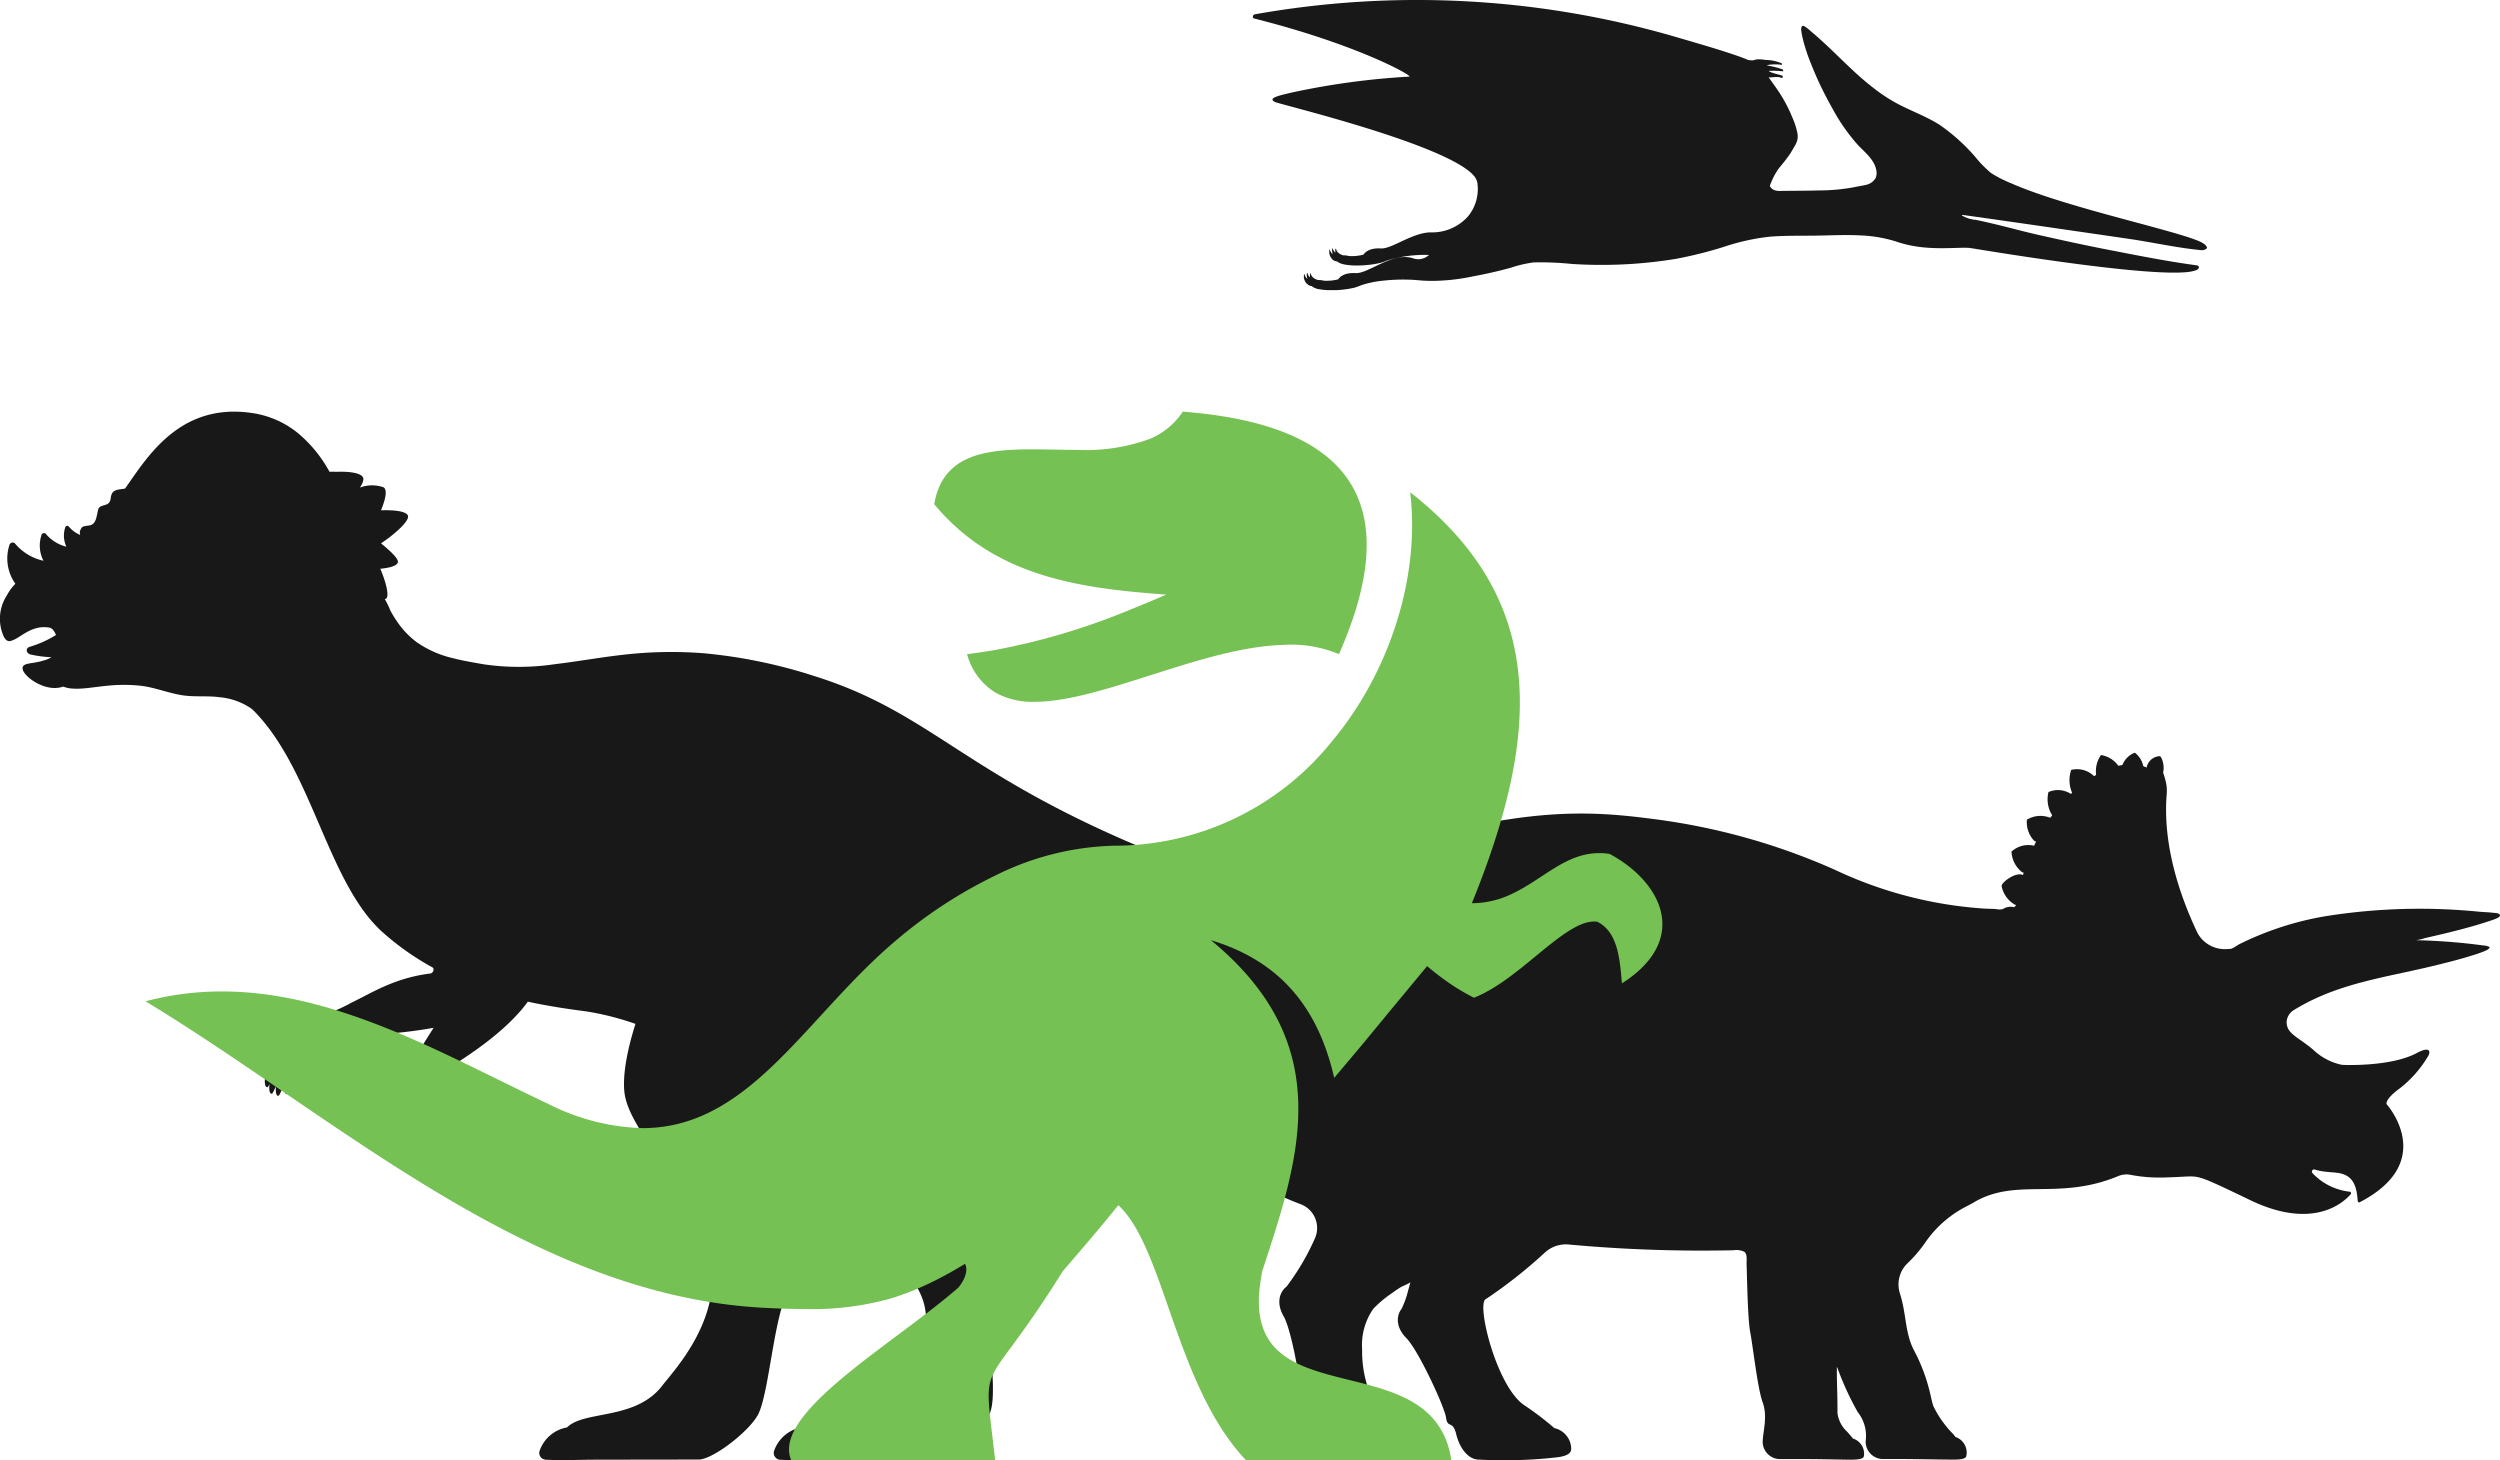
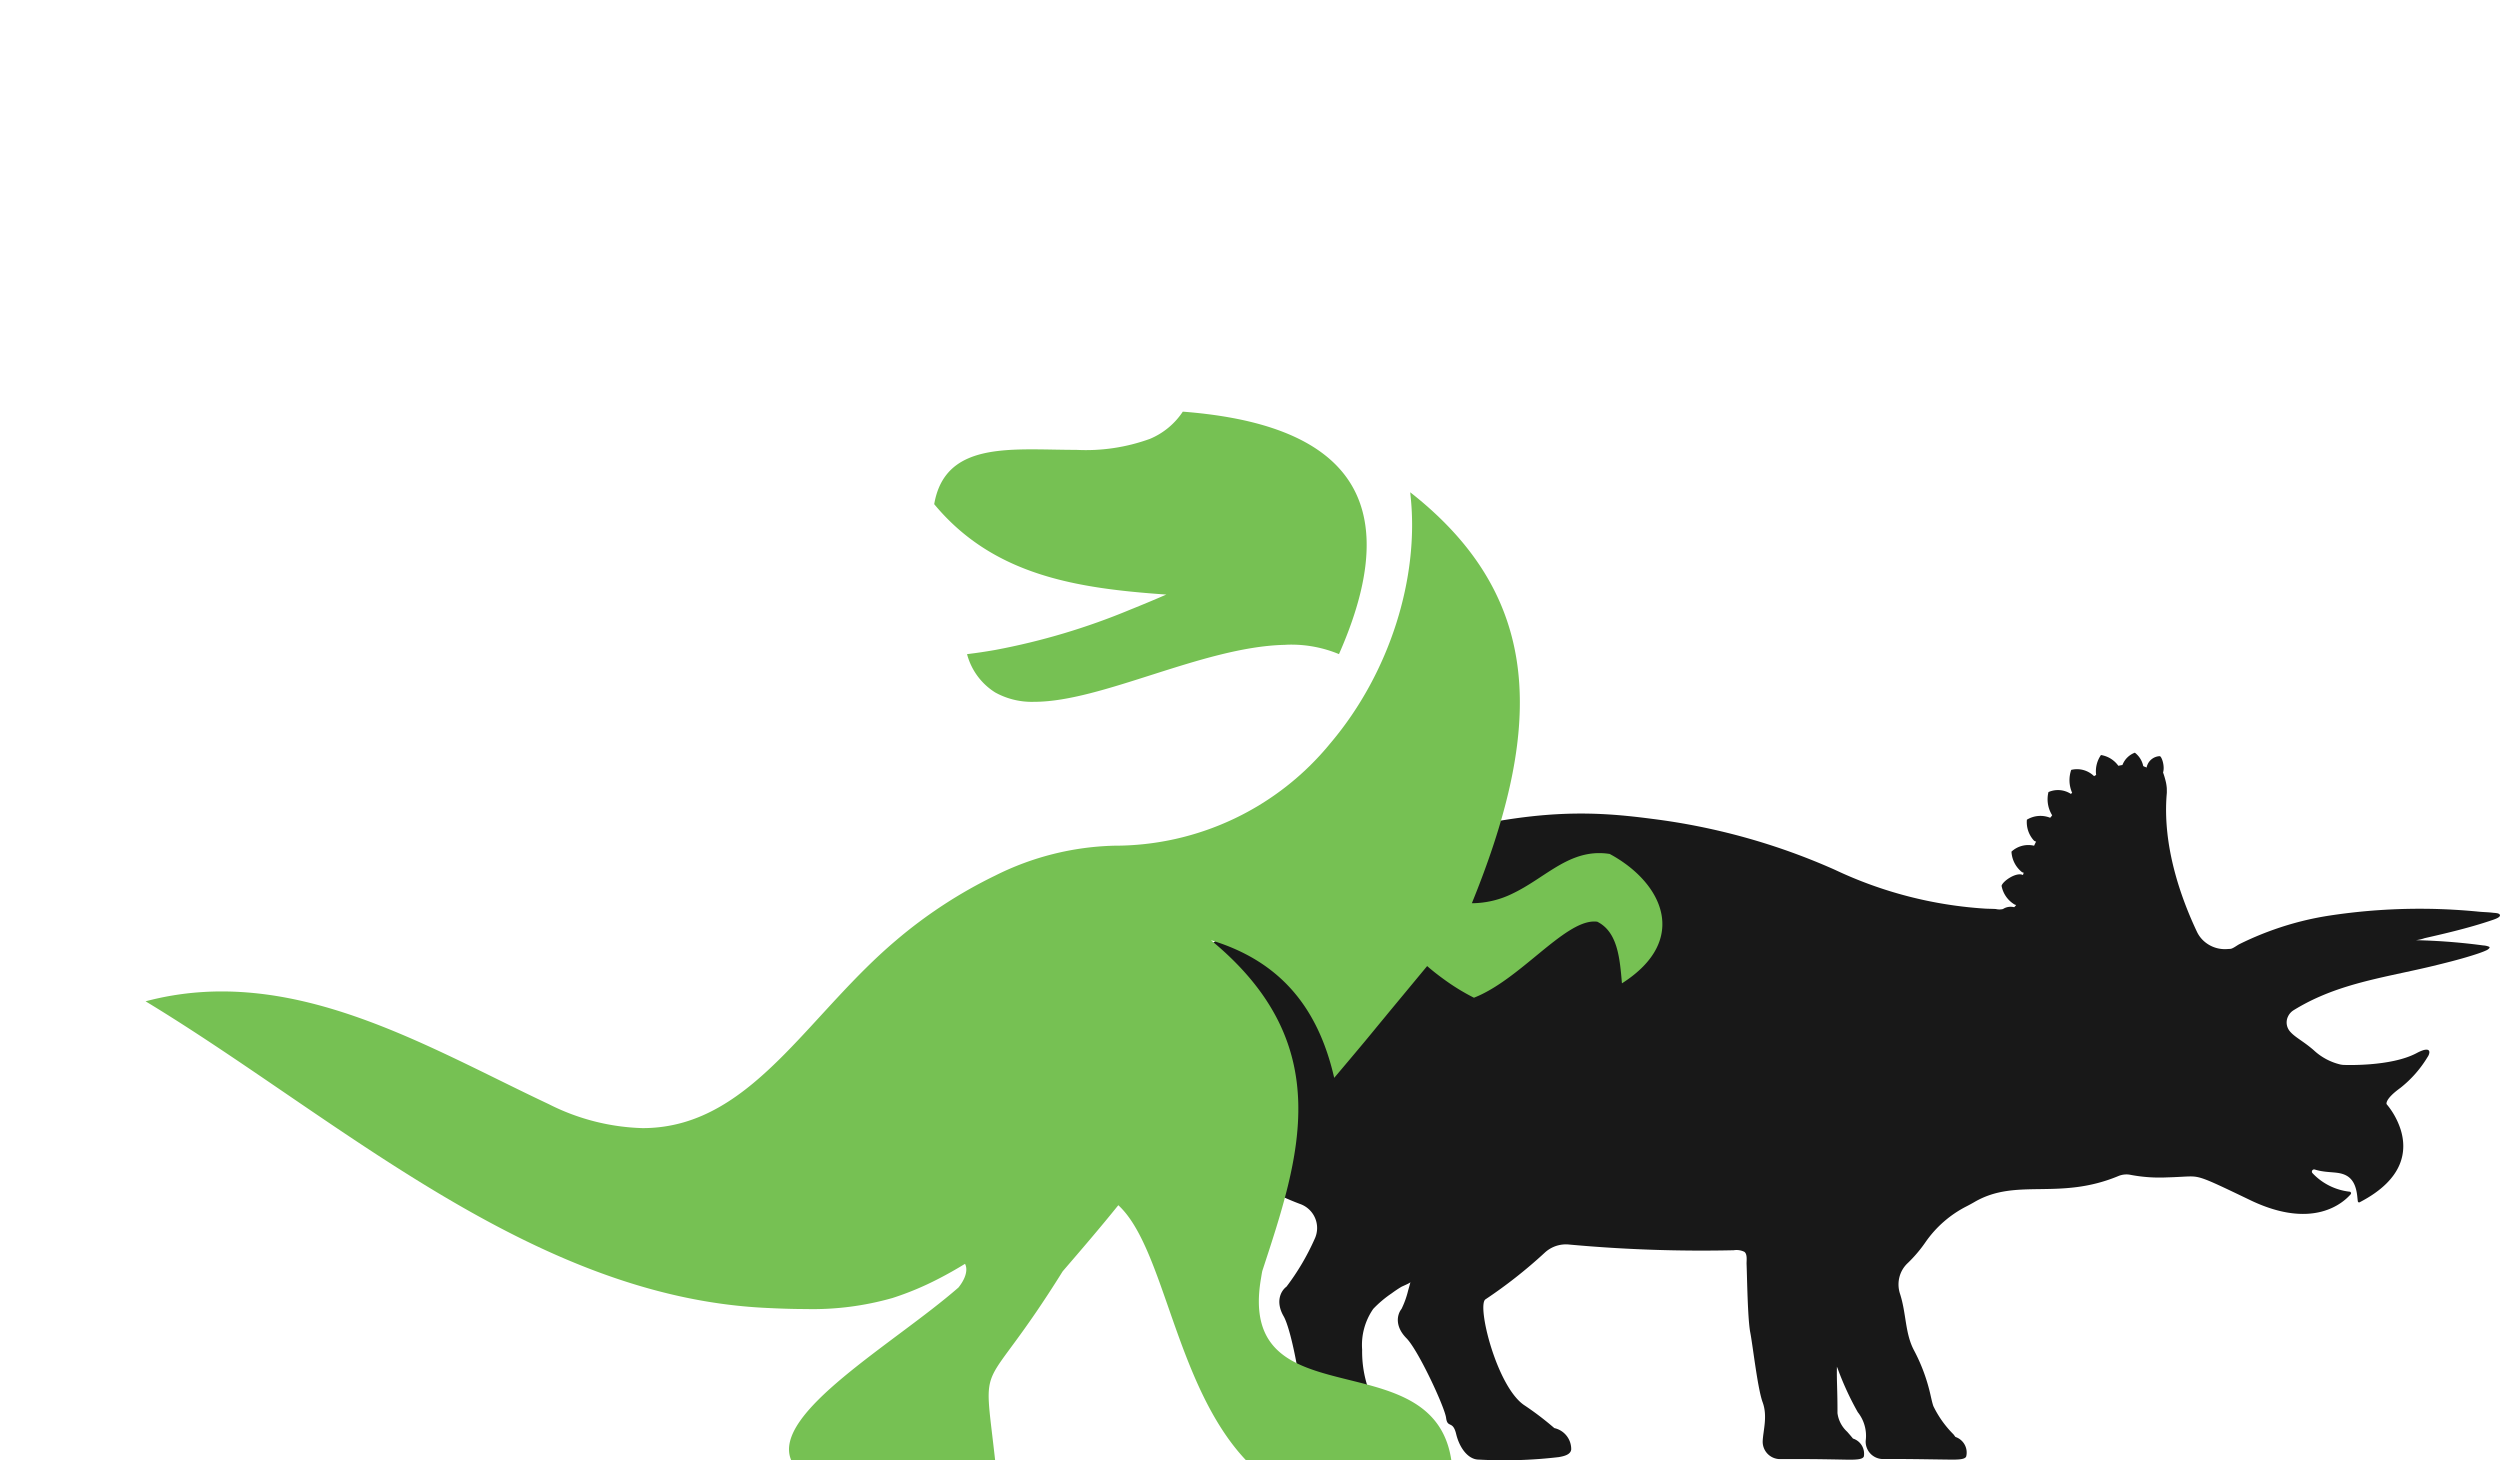
<svg xmlns="http://www.w3.org/2000/svg" width="273.382" height="159.665" viewBox="0 0 273.382 159.665">
  <defs>
    <clipPath id="clip-path">
      <rect id="Rectangle_44098" data-name="Rectangle 44098" width="193.334" height="77.357" fill="#181818" />
    </clipPath>
    <clipPath id="clip-path-2">
      <rect id="Rectangle_44097" data-name="Rectangle 44097" width="197.697" height="114.649" fill="#181818" />
    </clipPath>
    <clipPath id="clip-path-3">
      <rect id="Rectangle_44099" data-name="Rectangle 44099" width="104.328" height="31.729" fill="#181818" />
    </clipPath>
  </defs>
  <g id="Group_31519" data-name="Group 31519" transform="translate(-835.309 -1091.625)">
    <g id="Group_31511" data-name="Group 31511" transform="translate(915.357 1173.933)">
      <g id="Group_31510" data-name="Group 31510" clip-path="url(#clip-path)">
        <path id="Path_106565" data-name="Path 106565" d="M.17,46.252a1.046,1.046,0,0,1-.161-.391c-.087-.5.471-.7.876-.756a3.384,3.384,0,0,1,.422-.033c34.956-.749,46.576-27.947,71.069-34.92,14.277-4.065,20.85-3.89,28.293-2.909A70.695,70.695,0,0,1,120.6,12.805a45.066,45.066,0,0,0,16.484,4.251c.373.018.749.016,1.122.041a1.651,1.651,0,0,0,.778,0,1.541,1.541,0,0,1,1.217-.2.909.909,0,0,0,.215-.236l.006-.01a.465.465,0,0,1-.192-.062,3.026,3.026,0,0,1-1.4-2.024c.094-.484,1.594-1.552,2.34-1.186q.038-.13.077-.26a.471.471,0,0,1-.195-.065,3.065,3.065,0,0,1-1.14-2.233,2.717,2.717,0,0,1,2.473-.647c.072-.153.145-.305.221-.455a.456.456,0,0,1-.229-.1,2.975,2.975,0,0,1-.779-2.29,2.85,2.85,0,0,1,2.535-.215.484.484,0,0,0,.115-.113c.038-.053.076-.1.114-.157a3.3,3.3,0,0,1-.405-2.537,2.582,2.582,0,0,1,2.448.2.512.512,0,0,0,.071-.055l.069-.063a3.449,3.449,0,0,1-.1-2.508,2.665,2.665,0,0,1,2.5.688q.114-.07.226-.135a3.1,3.1,0,0,1,.528-2.178A2.9,2.9,0,0,1,151.6,1.435q.227-.053.445-.087A2.332,2.332,0,0,1,153.405,0a2.485,2.485,0,0,1,.915,1.459.638.638,0,0,0,.146.074c.08.029.158.06.235.092a.57.57,0,0,1,.054-.234A1.525,1.525,0,0,1,156.13.381c.206.023.575,1.088.358,1.783a8.273,8.273,0,0,1,.264.863,4.725,4.725,0,0,1,.145.859c0,.107.011.493,0,.555-.507,5.725,1.543,11.438,3.3,15.15a3.219,3.219,0,0,0,.593.856,3.427,3.427,0,0,0,2.71,1.028c.118-.008.232-.015.34-.02.271-.013.744-.392.992-.515q.566-.281,1.143-.541,1.284-.578,2.615-1.049A33.245,33.245,0,0,1,174.78,17.8a65.588,65.588,0,0,1,13.619-.62q1.314.077,2.623.207c.511.051,1.024.053,1.534.117.172.022.58.025.712.156.277.275-.414.516-.645.6-1.408.485-2.844.889-4.29,1.254-.723.183-1.449.356-2.176.524l-1.058.243a4.536,4.536,0,0,1-.96.223,66.372,66.372,0,0,1,6.628.479q.363.045.725.094a1.956,1.956,0,0,1,.627.135.13.13,0,0,1,.074.074.111.111,0,0,1-.022.084.951.951,0,0,1-.386.268c-.151.073-.309.131-.466.191-.375.143-.76.262-1.143.381-1.384.43-2.793.779-4.2,1.121-4.129,1-8.424,1.622-12.331,3.329a22.482,22.482,0,0,0-2.878,1.5,1.615,1.615,0,0,0-.591.642l-.048.1a1.5,1.5,0,0,0,.218,1.555c.546.663,1.46,1.069,2.625,2.083a6.433,6.433,0,0,0,2.906,1.557,2.285,2.285,0,0,0,.343.046s5.147.232,8-1.292a4.3,4.3,0,0,1,.651-.293,1.282,1.282,0,0,1,.43-.083.374.374,0,0,1,.2.05.28.28,0,0,1,.111.241,1.041,1.041,0,0,1-.195.509,12.5,12.5,0,0,1-2.976,3.381c-1.757,1.273-1.506,1.779-1.506,1.779a8.275,8.275,0,0,1,1.53,2.764c.7,2.229.479,5.4-4.482,7.966a.135.135,0,0,1-.192-.094c-.093-.521-.049-2.113-1.185-2.787-.948-.563-2.062-.25-3.524-.7a.242.242,0,0,0-.253.394,6.574,6.574,0,0,0,4.049,2.028.17.17,0,0,1,.135.272c-.789.915-4.05,3.914-10.831.729l-.876-.421c-4.431-2.125-4.836-2.28-6.062-2.244-.494.014-1.327.077-2.291.1a17.026,17.026,0,0,1-3.976-.269,2.287,2.287,0,0,0-1.377.124c-6.5,2.7-11.088.172-15.679,2.806-.342.2-.643.361-.912.5a12.2,12.2,0,0,0-4.465,3.874,14.8,14.8,0,0,1-1.974,2.335,3.157,3.157,0,0,0-.9,1.493,3.28,3.28,0,0,0,.052,1.864c.7,2.151.54,4.333,1.536,6.194a19.448,19.448,0,0,1,1.718,4.526c.129.516.223,1.053.391,1.558a11.332,11.332,0,0,0,2.2,3.093l.006.007c.071.093.141.186.208.278a1.8,1.8,0,0,1,1.187,2.112c-.09.32-.7.378-1.708.367h-.006c-1.96-.022-3.917-.064-5.877-.066l-1.634,0a1.9,1.9,0,0,1-1.773-1.985,4.146,4.146,0,0,0-.863-3.133,31.934,31.934,0,0,1-2.2-4.774c-.028-.068-.056-.137-.085-.2-.027,1.812.068,2.408.064,5.078a3.337,3.337,0,0,0,1.064,2.037c.212.246.431.491.629.741a1.738,1.738,0,0,1,1.193,1.945c-.1.34-.818.383-1.961.361-1.625-.031-3.247-.061-4.873-.063l-2.21,0h-.246a1.9,1.9,0,0,1-1.773-1.985c.052-1.148.55-2.71-.006-4.222s-1.064-6.135-1.354-7.633c-.048-.244-.088-.573-.125-.957-.185-1.976-.233-5.432-.278-6.512-.017-.386.112-1.077-.238-1.351a1.949,1.949,0,0,0-1.171-.175,158.943,158.943,0,0,1-17.972-.621,3.4,3.4,0,0,0-2.236.532,3.269,3.269,0,0,0-.474.373,52.427,52.427,0,0,1-6.46,5.083c-.978.617,1.207,9.476,4.2,11.551a32.6,32.6,0,0,1,3.327,2.53A2.353,2.353,0,0,1,91.768,76.2c-.066.594-.887.748-1.368.832a50.928,50.928,0,0,1-8.733.272c-1.165,0-2.113-1.268-2.48-2.8s-.949-.589-1.1-1.766-3.041-7.4-4.334-8.706-1.035-2.586-.539-3.207a9.736,9.736,0,0,0,.716-1.992c.084-.289.17-.6.258-.941-.03.114-.873.447-1.011.53-.365.219-.716.458-1.057.71a12.185,12.185,0,0,0-2,1.69,6.926,6.926,0,0,0-1.214,4.466,12.522,12.522,0,0,0,.673,4.27,8.809,8.809,0,0,0,1.065,2.066,7.7,7.7,0,0,0,.759.923c.141.146.586.724.779.747a2.738,2.738,0,0,1,2.261,2.653c.01.792-.653,1.112-1.366,1.247a20.9,20.9,0,0,1-3.957.1c-1.415,0-2.83.016-4.245.016-1.165,0-2.083-2.634-2.036-4.209s-.764-.8-.6-1.981-1.009-7.913-1.919-9.494-.326-2.758.315-3.235a26.254,26.254,0,0,0,3.073-5.207,2.786,2.786,0,0,0-1.61-3.841,28.833,28.833,0,0,1-6.436-3.4c-1.883-1.3-5.027-.273-7,.249-3.762,1-7.441,2.263-11.239,3.137a71.622,71.622,0,0,1-25.949.705,44.6,44.6,0,0,1-6.035-1.212c-1.616-.462-4.3-1.072-5.269-2.563" transform="translate(0 0)" fill="#181818" />
      </g>
    </g>
    <g id="Group_31509" data-name="Group 31509" transform="translate(835.309 1136.641)">
      <g id="Group_31508" data-name="Group 31508" transform="translate(0)" clip-path="url(#clip-path-2)">
-         <path id="Path_106564" data-name="Path 106564" d="M197.484,89.594a12.983,12.983,0,0,0-3.077-3.923c-4.306-4.087-25.731-22.879-56.956-33.3S104.021,33.624,89.08,28.923a55.857,55.857,0,0,0-12-2.492,45.717,45.717,0,0,0-8.992.162c-2.486.28-4.95.73-7.434,1.025a26.589,26.589,0,0,1-7.709.018c-1.154-.2-2.313-.393-3.448-.686a11.383,11.383,0,0,1-3.933-1.743,9.368,9.368,0,0,1-2.076-2.158,12.655,12.655,0,0,1-.794-1.287,8.911,8.911,0,0,0-.623-1.274.234.234,0,0,0,.17-.056c.362-.357-.1-1.934-.65-3.252.148-.014.292-.03.431-.051.818-.115,1.455-.333,1.492-.687.039-.378-.789-1.183-1.853-2.042l.083-.054c1.3-.855,3.194-2.477,2.838-3.032-.275-.431-1.47-.56-2.716-.531l-.093,0-.109,0c.04-.1.078-.192.115-.286.4-1.04.57-1.941.181-2.217a3.75,3.75,0,0,0-2.6.024c.327-.5.481-.938.293-1.182-.34-.441-1.463-.576-2.661-.55l-.2.008c-.246-.011-.5-.014-.762-.008a14.55,14.55,0,0,0-3.463-4.237A10.3,10.3,0,0,0,27.5.14c-7.425-1.065-11,4.207-13.389,7.648-.15.216-.3.426-.436.625-.988.154-1.461.1-1.575,1.093-.117,1.014-1.2.481-1.377,1.248s-.223,1.586-.963,1.69-.792.091-.987.546c-.094.219-.014.329-.008.492a3.265,3.265,0,0,1-1.174-.84l-.011-.011L7.5,12.539a.224.224,0,0,0-.352.08,2.853,2.853,0,0,0,.113,2.15A4.266,4.266,0,0,1,5,13.351a.286.286,0,0,0-.449.1,3.648,3.648,0,0,0,.2,2.854,5.589,5.589,0,0,1-3.119-1.9.373.373,0,0,0-.586.133,4.773,4.773,0,0,0,.636,4.285,5.423,5.423,0,0,0-.866,1.149c-.031.051-.059.1-.088.154A4.709,4.709,0,0,0,.413,24.6c.153.3.384.561.731.481.952-.219,1.983-1.513,3.679-1.514a3.494,3.494,0,0,1,.545.043c.319.038.584.374.751.818A11.912,11.912,0,0,1,3.367,25.68c-.676.147-.495.747-.036.876a13.392,13.392,0,0,0,2.3.3l-.071.038-.049.026-.108.053L5.363,27l-.12.053-.028.012-.137.054-.011,0a8.146,8.146,0,0,1-1.618.372l-.085.014-.039.007-.062.011-.05.009-.052.01-.052.011-.046.01-.051.012-.041.01-.048.014-.037.011-.045.015-.034.012-.042.017-.03.014-.038.02-.026.015-.034.022-.023.016a.368.368,0,0,0-.029.026l-.019.018a.336.336,0,0,0-.024.029l-.015.02a.3.3,0,0,0-.019.033c0,.007-.008.014-.011.021a.3.3,0,0,0-.013.039c0,.007-.005.014-.007.022A.425.425,0,0,0,2.468,28a.19.19,0,0,0,0,.02.522.522,0,0,0,0,.075c.057.849,2.516,2.666,4.438,1.97a3.366,3.366,0,0,0,1.024.217c1.9.139,3.963-.662,7.351-.317,1.6.163,3.087.806,4.668,1.05,1.341.207,2.7.029,4.042.212a7.245,7.245,0,0,1,3.457,1.218,3.143,3.143,0,0,1,.314.276c6.424,6.5,8.051,18.865,14.136,24.259a29.612,29.612,0,0,0,5.457,3.83.428.428,0,0,1-.32.632c-3.929.5-6.335,2.1-8.606,3.189a17.536,17.536,0,0,1-4.657,1.792,6.82,6.82,0,0,0-2.959,1.509,8.484,8.484,0,0,0-1.583,3.439,2.8,2.8,0,0,0-.156.85.2.2,0,0,0,0,.055c-.277,1.374.015,1.606.145,1.6.087,0,.156-.144.252-.349-.107.9.121,1.066.232,1.06.144-.008.238-.377.481-.8-.1.876.126,1.038.235,1.032.179-.009.282-.58.69-1.123-.07.786.14.937.246.931.193-.011.3-.679.8-1.258a1.587,1.587,0,0,0,.613-.883c.452-1.481,1.908-1.485,2.812-2.463A7.26,7.26,0,0,1,38.9,68.16a49.441,49.441,0,0,0,8.517-.782c-.467.728-.889,1.428-1.323,2.078a40.97,40.97,0,0,0-2.994,4.53,6.812,6.812,0,0,0-.782,3.229,8.5,8.5,0,0,0,1.579,3.44,2.826,2.826,0,0,0,.544.672.19.19,0,0,0,.042.035c.859,1.107,1.224,1.039,1.305.933l0,0c.053-.069-.008-.213-.1-.419.611.669.884.609.952.521a.086.086,0,0,0,.014-.026c.055-.126-.15-.424-.307-.863.6.647.868.583.935.5a.1.1,0,0,0,.016-.036c.055-.165-.275-.6-.414-1.22.549.567.8.506.865.422a.119.119,0,0,0,.018-.082,12.046,12.046,0,0,1-.453-1.354,1.586,1.586,0,0,0-.271-1.04c-.829-1.307.116-2.415-.038-3.738a3.085,3.085,0,0,1,1.29-2.7c.457-.369,6.473-3.655,9.427-7.738,2.24.485,4.42.808,6.46,1.073a30.945,30.945,0,0,1,5.309,1.354c-1.146,3.6-1.451,6.337-1.143,7.9.858,4.355,7.422,10.206,9.207,17.159s-3.9,12.881-5.1,14.455c-2.934,3.875-8.548,2.707-10.455,4.617a3.876,3.876,0,0,0-3.014,2.627.745.745,0,0,0,.7.9c1.729.1,3.484.008,5.217,0l5.536-.01c1.99,0,3.979-.007,5.968-.007,1.552,0,5.649-3.17,6.533-5.006,1.227-2.546,1.709-11.214,3.461-13.817s2.317-3.16,1.452-4.7c-.83-1.482-1.973-1.687-1.242-6,3.608,2.177,9.518,5.551,12.738,9.38,4.62,5.494-.432,10.449-1.624,12.023-2.987,3.945-8.753,2.663-10.556,4.723a3.879,3.879,0,0,0-2.542,2.521.745.745,0,0,0,.7.9c1.743.1,3.517.008,5.265,0l5.536-.011c1.849,0,3.7-.006,5.548-.006,1.552,0,5.649-3.17,6.533-5.006,1.227-2.546-1.136-12.558.617-15.162s.848-4.279-.6-5.3-2.6-.638-3.87-5.422-5.835-6.527-6.932-6.462,3.768-3.822,6.5-6.832c3.888-.961,5.743-3.077,11.068-2.834,5.817.266,50.2,4.11,74.347,18.217a50,50,0,0,1,5.879,3.979c1.792,1.839,2.977,1.531,2.261-.177" transform="translate(0 -0.001)" fill="#181818" />
-       </g>
+         </g>
    </g>
    <g id="Group_31507" data-name="Group 31507" transform="translate(851.228 1136.641)">
      <path id="Path_106562" data-name="Path 106562" d="M425.284,38.027c-1.311.574-2.613,1.115-3.914,1.638a73.562,73.562,0,0,1-14.8,4.422c-1.017.178-2.042.335-3.081.457a7.064,7.064,0,0,0,3.081,4.192,8.275,8.275,0,0,0,4.276,1.022c7.365,0,18.39-5.979,27.262-6.226.187,0,.378-.023.562-.023a13.562,13.562,0,0,1,5.49,1.034c4.395-9.954,3.873-16.778-.692-21.041-3.37-3.147-8.942-4.9-16.386-5.473a8.016,8.016,0,0,1-3.6,2.978,20.547,20.547,0,0,1-8.058,1.2c-1.621,0-3.259-.057-4.836-.057-5.222,0-9.761.623-10.691,5.994,6.516,7.865,15.729,9.213,25.391,9.887" transform="translate(-313.659 -18.029)" fill="#76c153" />
      <path id="Path_106563" data-name="Path 106563" d="M160.088,98.449a7.4,7.4,0,0,0-1.128-.088c-3.656,0-6.113,2.821-9.458,4.414a10.154,10.154,0,0,1-4.469,1.067c7.372-18.115,7.834-31.688-4.168-42.756q-1.2-1.109-2.573-2.184c.019.152.027.307.044.46.94,8.831-2.223,19.25-8.767,26.977A30.465,30.465,0,0,1,105.931,97.55a30.7,30.7,0,0,0-13.02,3.268,51.231,51.231,0,0,0-10.832,7.075c-4.573,3.862-8.326,8.53-12.2,12.446-4.511,4.559-9.19,8.095-15.533,8.095A24.094,24.094,0,0,1,44.1,125.817c-13.652-6.426-28.259-15.458-44.1-11.25,20.9,12.659,42.086,32.215,67.663,33.518.728.037,1.468.07,2.215.094.762.025,1.53.04,2.3.04a31.817,31.817,0,0,0,9.5-1.208,32.487,32.487,0,0,0,5.027-2.1c.988-.506,1.954-1.055,2.9-1.636,0,0,.623.9-.709,2.586-7.014,6.127-20.476,13.746-18.3,18.872H92.9c-1.348-12.134-1.638-6.143,7.386-20.636,2.092-2.429,4.162-4.838,6.086-7.233,5.083,4.681,6.2,19.635,13.942,27.869h22.471c-1.233-8.219-9.975-7.842-15.8-10.109-3.576-1.391-6.04-3.792-5.007-9.776.045-.262.079-.512.138-.788,4.045-12.359,8.314-24.718-5.618-36.177,7.415,2.247,11.685,7.191,13.482,15.055q1.64-1.938,3.28-3.9c.541-.649,1.082-1.31,1.624-1.971.33-.4.659-.792.989-1.2l4.271-5.154c.645.564,1.311,1.077,1.99,1.562a23.393,23.393,0,0,0,3.127,1.9c5-1.957,9.794-8.335,13.153-8.335a2.454,2.454,0,0,1,.33.022c2.247,1.123,2.471,4.044,2.7,6.741,7.415-4.719,4.494-11.011-1.348-14.156" transform="translate(0 -50.087)" fill="#76c153" />
    </g>
    <g id="Group_31513" data-name="Group 31513" transform="translate(972.311 1091.625)">
      <g id="Group_31512" data-name="Group 31512" transform="translate(0)" clip-path="url(#clip-path-3)">
-         <path id="Path_106566" data-name="Path 106566" d="M.017,1.748a.073.073,0,0,1,0-.01.265.265,0,0,1,.2-.171,101.139,101.139,0,0,1,45.435,2.3c3.084.9,6.686,1.926,8.52,2.69a2.069,2.069,0,0,0,.614.03,1.122,1.122,0,0,1,.479-.1,5.648,5.648,0,0,1,.853.072,4.395,4.395,0,0,1,1.714.37c.049.027.052.16-.016.163H57.81l-.1-.017a5.035,5.035,0,0,0-1.415.034l-.014,0c-.049.013-.054.033-.017.049a.212.212,0,0,0,.041.012,10.042,10.042,0,0,1,1.621.416c.044.033.11.213.05.213l-.01,0A9.33,9.33,0,0,0,56.5,7.748l-.011,0c-.111-.015-.042.053.129.138.521.214,1.148.3,1.322.425.045.033-.019.229-.088.217h-.009l-.009,0c-.522-.226-1.036-.012-1.443-.078.025,0,.045.055.059.074.486.683.986,1.346,1.417,2.067l.063.105A15.477,15.477,0,0,1,58.976,12.8a8.426,8.426,0,0,1,.566,1.716,1.952,1.952,0,0,1-.01.842,3.169,3.169,0,0,1-.357.748c-.139.234-.271.473-.415.705a20.26,20.26,0,0,1-1.256,1.61,8.1,8.1,0,0,0-.973,1.909.934.934,0,0,0,.532.474,1.862,1.862,0,0,0,.635.075c1.363-.023,2.727-.012,4.089-.054a21.276,21.276,0,0,0,3.987-.358c.414-.094.84-.145,1.251-.249A1.565,1.565,0,0,0,68.1,19.47a1.4,1.4,0,0,0,.086-.8c-.18-1.174-1.218-1.973-1.991-2.782a20.762,20.762,0,0,1-2.865-4.118,38.106,38.106,0,0,1-2.268-4.734l-.04-.1a20.375,20.375,0,0,1-.815-2.424,9.912,9.912,0,0,1-.219-1.046c-.024-.164-.072-.551.126-.632a.236.236,0,0,1,.2.037,4.924,4.924,0,0,1,.7.541q.337.28.666.571c.439.386.869.784,1.294,1.185.851.8,1.683,1.628,2.538,2.427A32,32,0,0,0,68.18,9.861a18.008,18.008,0,0,0,2.142,1.389c1.572.859,3.29,1.449,4.8,2.417a20.839,20.839,0,0,1,3.848,3.455,12.571,12.571,0,0,0,1.757,1.8,13.215,13.215,0,0,0,2.2,1.122c6.317,2.789,19.3,5.412,21.009,6.575a1,1,0,0,1,.378.373c.119.286-.389.357-.508.369a.285.285,0,0,1-.054,0c-2.653-.249-5.264-.847-7.9-1.233q-3.614-.529-7.229-1.051c-3.017-.44-6.088-.878-9.127-1.313L77.6,23.5a.061.061,0,0,0-.064.059,3.467,3.467,0,0,0,1.5.482c2.361.47,4.681,1.154,7.031,1.682,2.424.545,4.855,1.079,7.294,1.554,3.274.637,6.555,1.294,9.863,1.74.016,0,.033,0,.049.006a.223.223,0,0,1,.107.38c-1.733,1.63-23.727-2.1-24.912-2.277-.759-.114-2.9.125-4.939-.057a13.327,13.327,0,0,1-3.277-.686,14.931,14.931,0,0,0-3.745-.637c-1.651-.091-3.307,0-4.96.021-1.7.024-3.4-.02-5.093.123a24.1,24.1,0,0,0-5,1.122,45.719,45.719,0,0,1-5.219,1.3,50.286,50.286,0,0,1-11.367.55,33.444,33.444,0,0,0-4.169-.165,13.443,13.443,0,0,0-2.528.592q-1.984.544-4.01.915a22.278,22.278,0,0,1-3.959.5q-.69.024-1.38-.005c-.45-.019-.9-.077-1.345-.1a19.93,19.93,0,0,0-2.735.045q-.325.028-.649.065a11.409,11.409,0,0,0-1.958.391c-.379.113-.719.288-1.109.379a10.728,10.728,0,0,1-2.542.255,6.816,6.816,0,0,1-1.192-.1,1.784,1.784,0,0,1-.794-.3L6.473,31.3c-.01-.009-.016-.017-.025-.026a.357.357,0,0,1-.135,0A1.092,1.092,0,0,1,5.6,30.024a.032.032,0,0,1,.062,0,.838.838,0,0,0,.314.475,1.13,1.13,0,0,1-.061-.618.032.032,0,0,1,.062,0,.833.833,0,0,0,.285.451,1.1,1.1,0,0,1,0-.419.032.032,0,0,1,.062,0,.855.855,0,0,0,.286.453,1.235,1.235,0,0,0,.414.222.7.7,0,0,0,.192.039c.064,0,.126,0,.19.006a.934.934,0,0,1,.3.057,4.97,4.97,0,0,0,1.638-.148s.39-.767,1.9-.676c1.369.082,4.082-2.362,6.277-1.617a1.707,1.707,0,0,0,1.579-.235l.174-.133a13.84,13.84,0,0,0-4.709.644c-1.031.529-4.537.781-5.32.083-.01-.009-.015-.017-.025-.026a.533.533,0,0,0-.072,0,.816.816,0,0,1-.589-.39,1.176,1.176,0,0,1-.2-.776q0-.045.013-.09a.03.03,0,0,1,.031-.025.032.032,0,0,1,.032.025.841.841,0,0,0,.312.474,1.13,1.13,0,0,1-.061-.617.03.03,0,0,1,.031-.025.031.031,0,0,1,.032.025.832.832,0,0,0,.283.45,1.093,1.093,0,0,1,0-.418.03.03,0,0,1,.03-.025.031.031,0,0,1,.032.025.834.834,0,0,0,.071.191l0,.005a.836.836,0,0,0,.046.076l0,.006q.025.036.053.069v0a1.24,1.24,0,0,0,.67.365,1.535,1.535,0,0,1,.53.065,4.972,4.972,0,0,0,1.638-.148s.39-.767,1.9-.676c1.2.072,3.436-1.739,5.449-1.758a5.245,5.245,0,0,0,4.064-1.733,4.514,4.514,0,0,0,.29-.384,4.722,4.722,0,0,0,.769-3.121,1.616,1.616,0,0,0-.426-.978C21.1,15.742,2.915,11.412,2.412,11.15c-.833-.434.445-.7,1.918-1.047A82.632,82.632,0,0,1,17.108,8.378c.042,0,.032-.034-.031-.089-.608-.541-6.124-3.432-15.831-5.983Q.7,2.162.13,2.019A.172.172,0,0,1,0,1.836a.275.275,0,0,1,.017-.087" transform="translate(0 0)" fill="#181818" />
-       </g>
+         </g>
    </g>
  </g>
</svg>